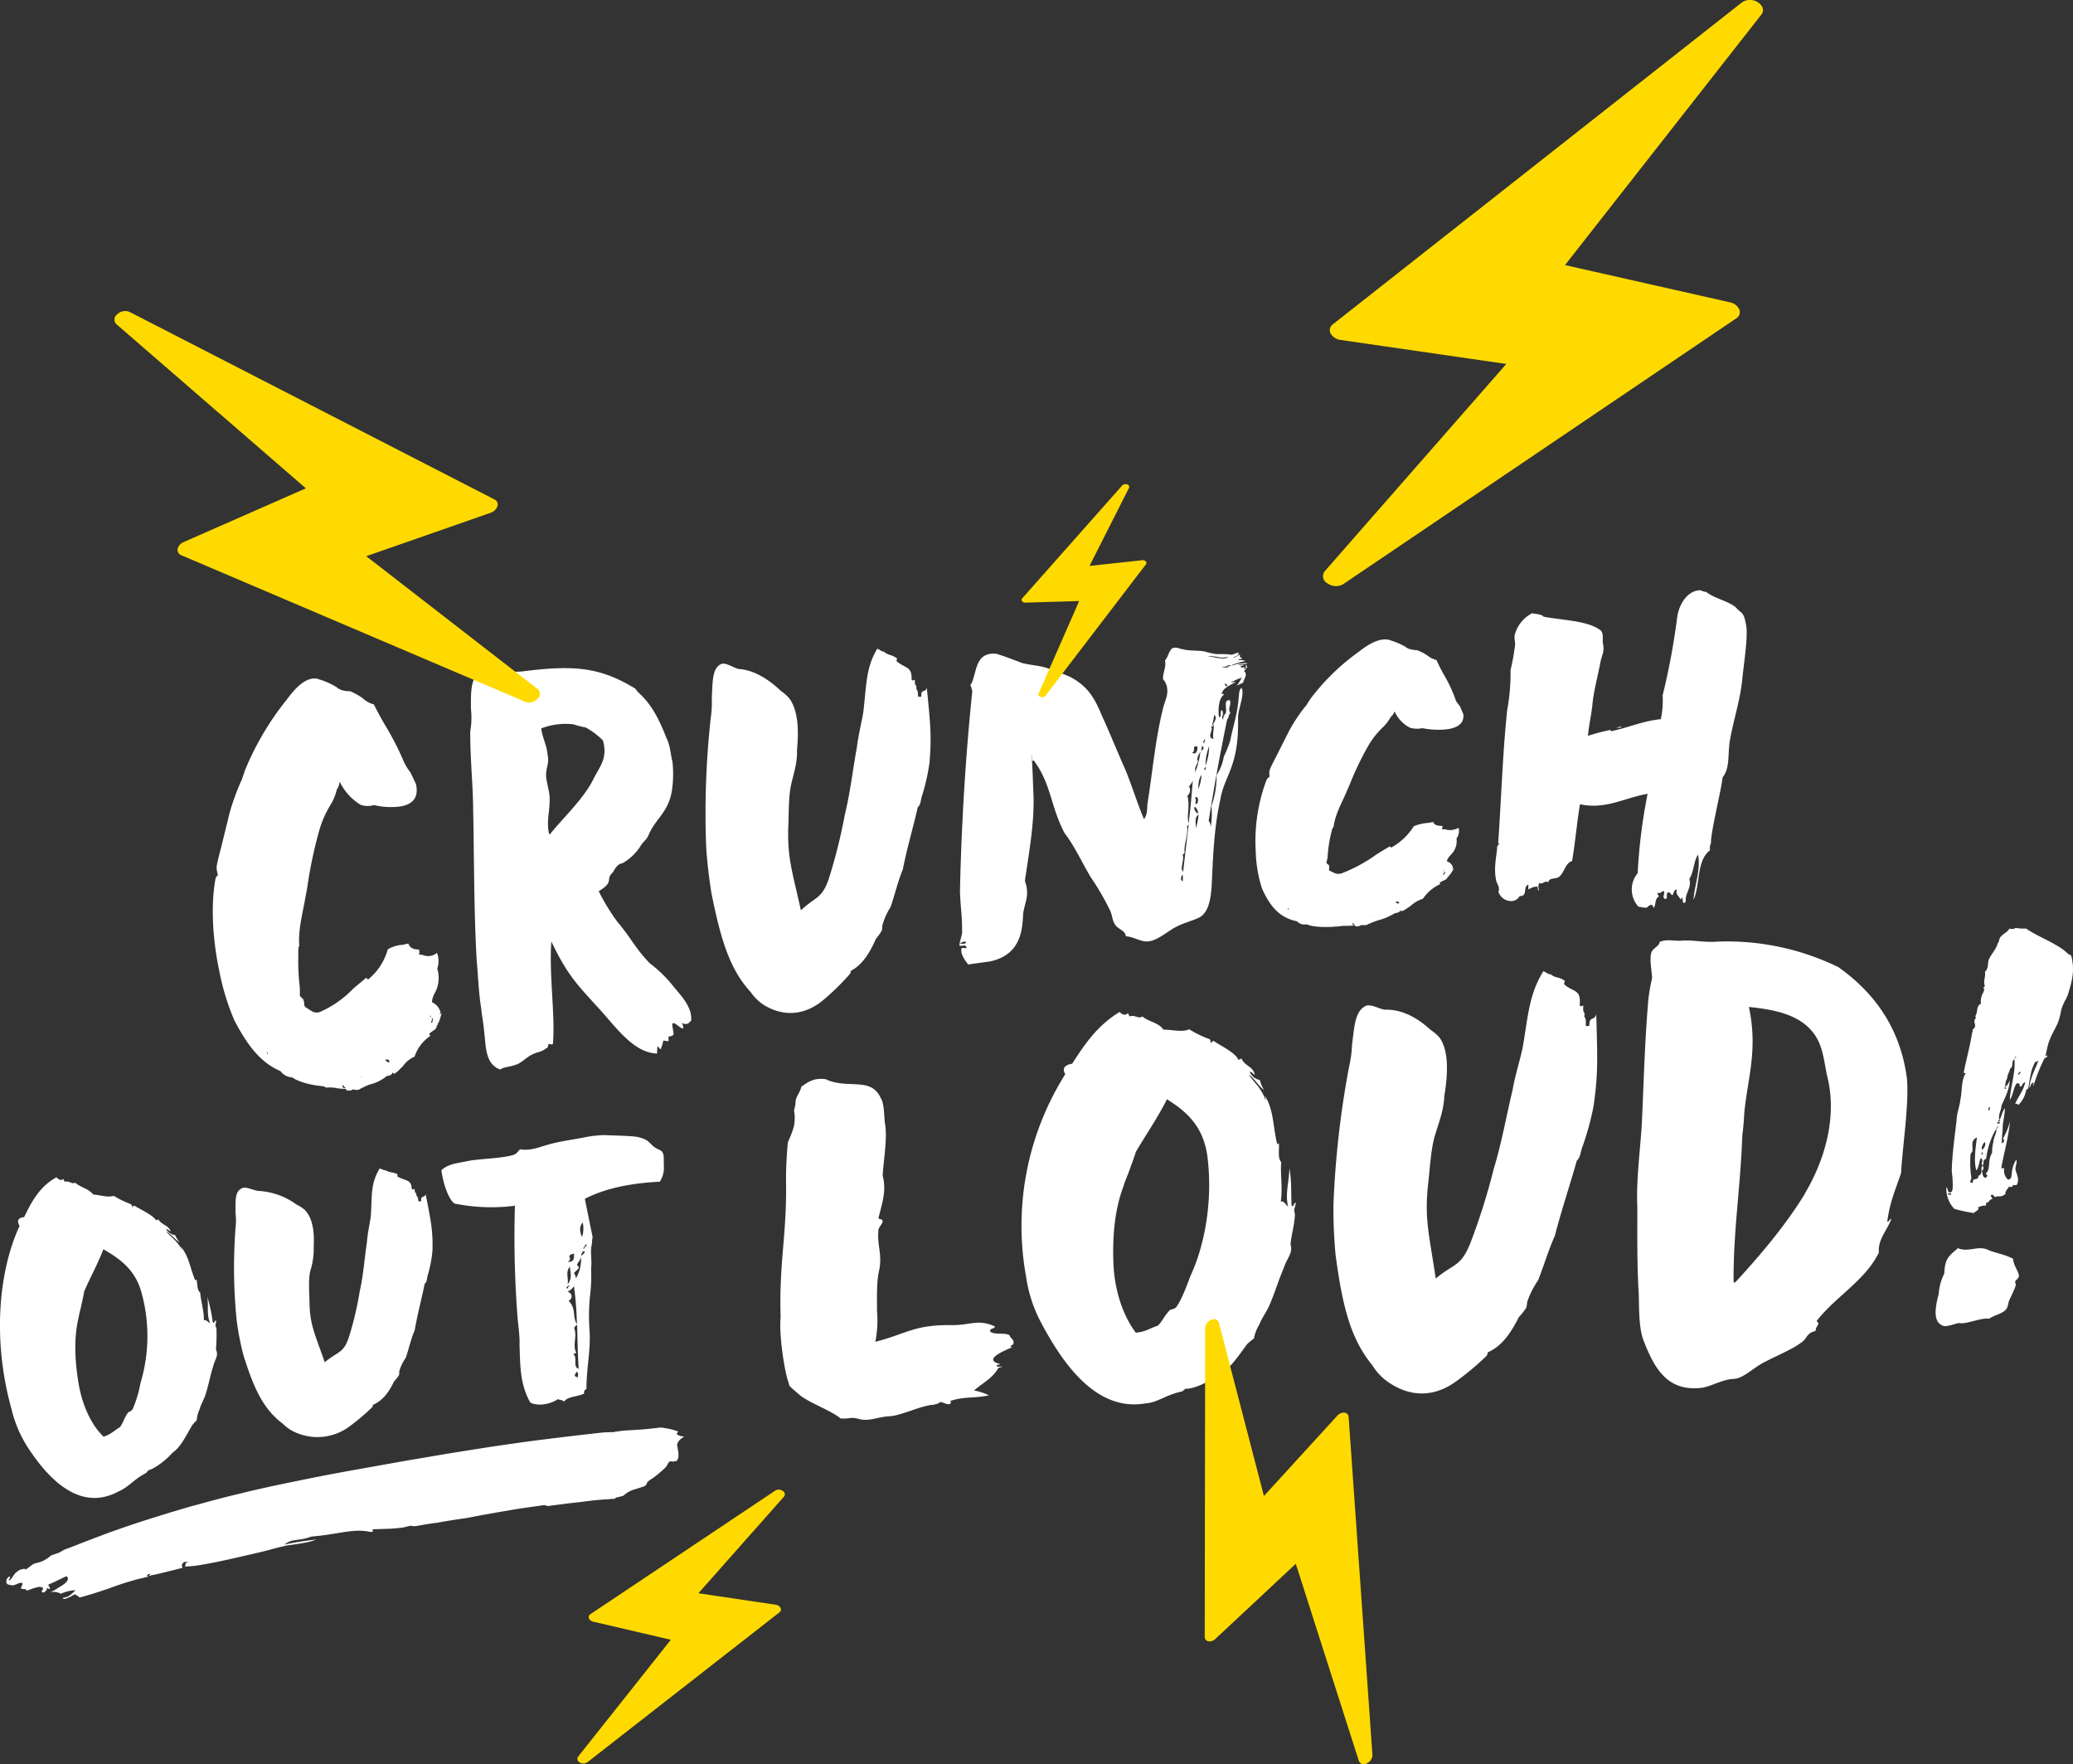
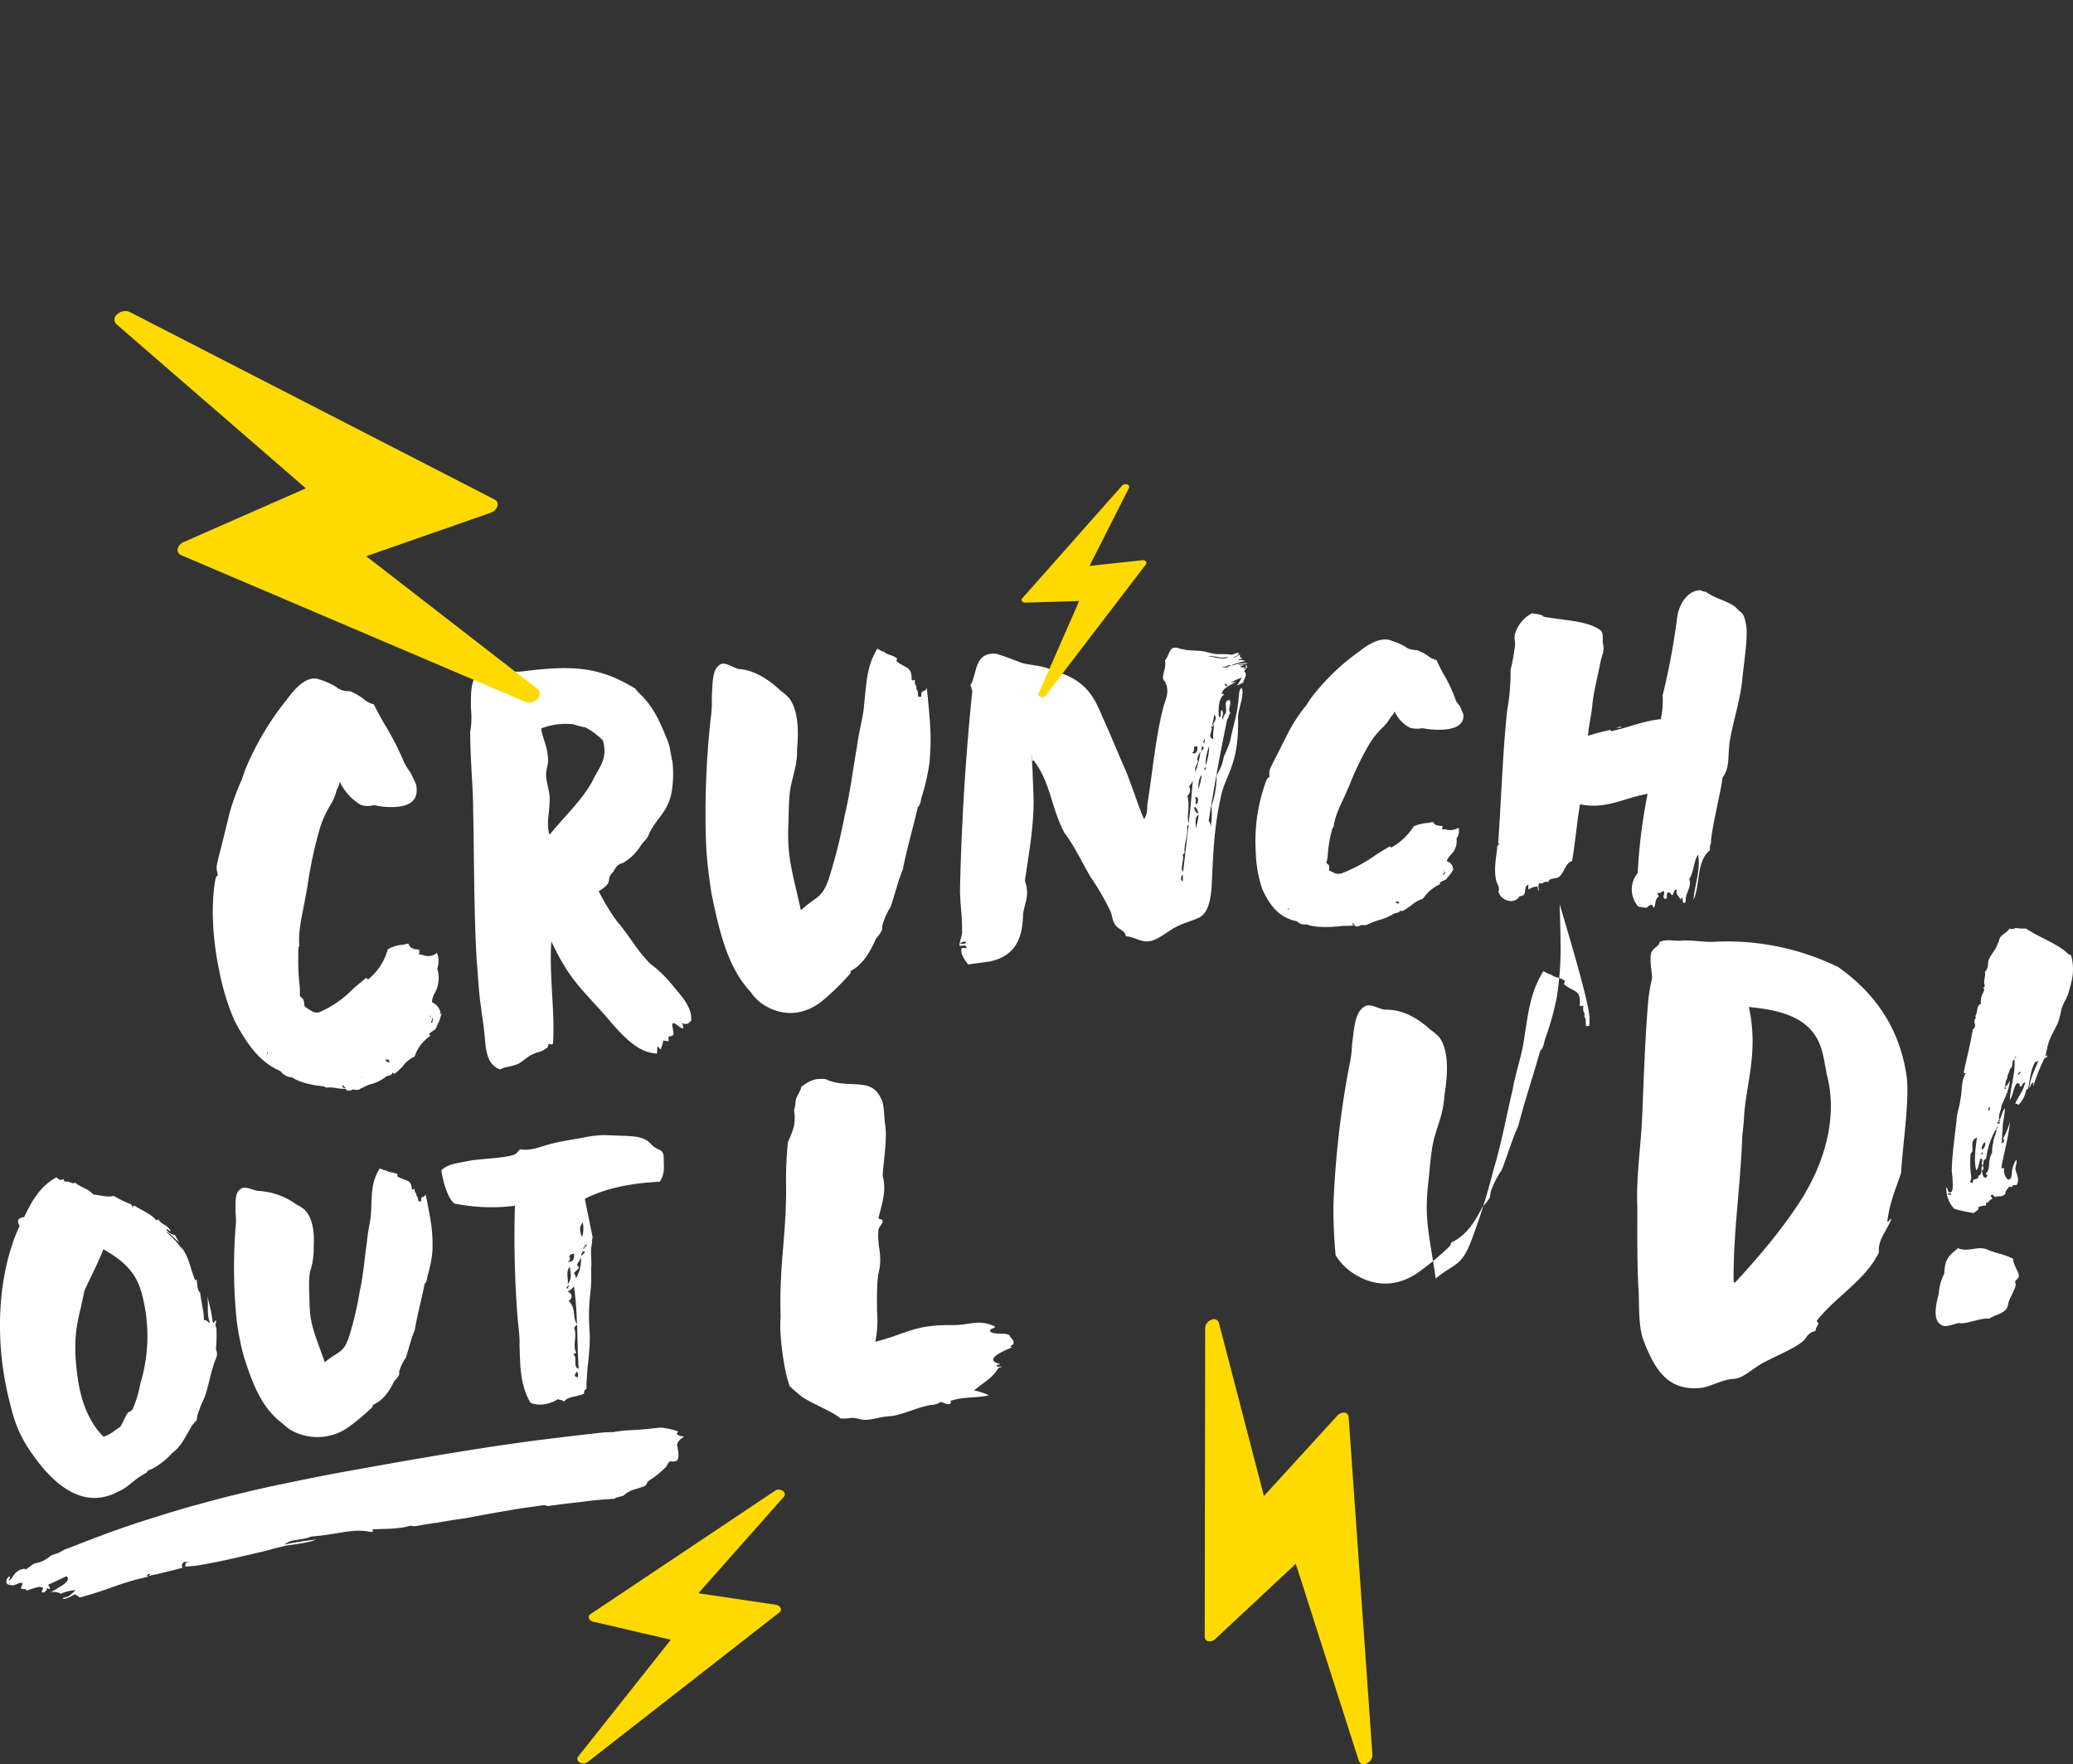
<svg xmlns="http://www.w3.org/2000/svg" viewBox="0 0 460.07 391.43">
  <rect x="0" y="0" width="460.07" height="391.43" fill="#333333" stroke="none" />
  <defs>
    <style>.cls-1{fill:#fff;}.cls-2{fill:#ffda00;}</style>
  </defs>
  <g id="Layer_2" data-name="Layer 2">
    <g id="Layer_1-2" data-name="Layer 1">
      <path class="cls-1" d="M52,226.39c2.62,5,5.52,9.29,10.26,11.29a3.38,3.38,0,0,0,2.57,1.39c1.81,1.24,5,1.84,7.28,2-.33.14.15.13.29.27a8.28,8.28,0,0,1,2.46.14,9.77,9.77,0,0,0,1.85.12c.1.14.21.27.31.4h.49a1.2,1.2,0,0,0,.8-.28,3.23,3.23,0,0,0,1.24.11A20.65,20.65,0,0,1,82,240.66a9.35,9.35,0,0,0,3.73-1.8s.1-.14.59-.16c.21-.15.49,0,.85-.74.14.13.17.27.44.4,0-.14,0-.28-.07-.41.2.4.48,0,1.86-1.35A6.18,6.18,0,0,1,92,234.48a9,9,0,0,1,3.45-4.58c0-.28-.19-.4-.21-.54l1.56-1.12H96.7c0-.14.11-.15.21-.29-.07-.42.18-.44.38-.73l-.25,0c.36-.17.58-1,1-2.47-.22.16-.21.3-.45.32.06-.14.13-.29.18-.44a3.32,3.32,0,0,0-1.85-2.21H96l-.15-.12a5.15,5.15,0,0,1,.68-2,7,7,0,0,0,.51-5.38,5,5,0,0,0-.06-3.49,3,3,0,0,1-3.21.45l-.76-.07A2.59,2.59,0,0,0,93,210.7c-1,0-2-.22-2.36-1.31-.24,0-1.1.24-1.34.26a7.51,7.51,0,0,0-3.23,1,13.25,13.25,0,0,1-4.38,6.7l-.43-.38-2.83,2.38a23.21,23.21,0,0,1-7.49,5.23,2.13,2.13,0,0,1-1.78-.22l-1.4-.9c-.17-.27-.32-.4-.25-.67s-.13-.7-.2-1.06a5.18,5.18,0,0,1-.77-.78.69.69,0,0,0,0-.13,13.25,13.25,0,0,0-.06-2.27,46,46,0,0,1-.28-6.15c0-.58,0-1.16,0-1.74.1-.14.08-.27,0-.54,0,.13.12,0,.22-.15-.25-3.34.55-6.49,1.12-9.52.22-1.14.42-2.29.64-3.44a97.62,97.62,0,0,1,2.66-12.69,23,23,0,0,1,2.46-5.64,11.25,11.25,0,0,0,1.45-3.49,3.15,3.15,0,0,0,.6-1.73l.17.25A12.22,12.22,0,0,0,80,178.57a4.76,4.76,0,0,0,3,.07,16.11,16.11,0,0,0,5.47.36c2.67-.31,4.64-1.65,3.83-5.06l-1.2-2.53a13.24,13.24,0,0,1-1.4-2.22,61.81,61.81,0,0,0-4.26-8.32c-.91-1.56-1.68-3-2.48-4.57a5.62,5.62,0,0,1-2.46-1.36,14.59,14.59,0,0,0-2.78-1.56,6.07,6.07,0,0,1-2-.28l-.87-.43.13,0a15.5,15.5,0,0,0-4.45-2l.13,0c-2.94-.79-5.61,2.69-7,4.55A63.37,63.37,0,0,0,54.34,171c-.25.74-.5,1.49-.74,2.23l0-.12a55,55,0,0,0-2.6,7.1c-.56,2.31-1.13,4.6-1.69,6.87-.41,1.74-.94,3.48-1.23,5.18a4.38,4.38,0,0,0,.14,1.28,2.54,2.54,0,0,1,.08,1c-.1-.51-.25,0-.35.15s-.16.41-.14.53a.5.5,0,0,1,0-.12c-1,5.49-.7,12.94.84,20.27A53.41,53.41,0,0,0,52,226.39Zm43.82.13a.56.56,0,0,0,0-.43c.1-.15.22-.15.25,0s-.09.47-.13.71-.22.16-.25,0S95.77,226.61,95.8,226.52Zm-.16-1c0,.09,0,.19-.07.29l-.09-.55Zm-9.55,9.58c.27.12.48.66.12.68l-.56-.38c-.15-.14-.14-.14-.17-.27Zm-5.87,3.67-.17.41s0-.09,0-.14Zm-4.16,2c.2.22.4.45.61.67H76.3C75.85,241.05,76,240.91,76.06,240.78Zm-16.73-6.84-.12-.65C59.58,234,59.45,233.94,59.33,233.94Z" />
      <path class="cls-1" d="M144.17,213.72c-3.43-3.62-4-5.46-7.16-9.18a45.88,45.88,0,0,1-4.14-6.8c3.61-2.11,1.37-2.53,3.11-4.12.47-.75,1-1.92,2.13-2.05a11.35,11.35,0,0,0,4.18-4.06c.68-1,1.24-1.09,1.84-2.66,1.81-3.74,4.56-4.85,5.12-10.44a25.07,25.07,0,0,0,0-5.27c-.54-2.38-.46-3.6-1.42-5.55-3.2-8.41-6-9.32-6.8-10.76-7.82-4.79-13.57-5.3-24.92-3.87-2.31.33-9.39-.38-10.76,1.45-1,1.79-.8,4.73-.84,6.83a17.57,17.57,0,0,1-.15,5.08c0,6.61.62,11.59.66,17.77.21,11.09.17,22.61.78,33.09.33,3.61.44,7.26,1,10.57.16,1.82.51,3.32.59,4.58.5,3.88.19,7.71,3.63,9,.9-.66,2.05-.52,3.21-1,1.51-.32,2.62-1.87,4.22-2.49.73-.39,1.74-.37,2.73-1.21.44-.06.47-.62.54-.92.42-.2.73.32,1-.14.53-6.39-.91-15.58-.35-22.66,3.62,7.66,6,9.86,10.9,15.26,3.33,3.67,7.38,9.4,12.35,9.59.38.35.1-1,.35-1.57.11,0,.42.61.77.68-.24-.09.33-.88.43-1.86.08-.28,1.15.21,1.23-.08a2.9,2.9,0,0,1,0-.95,1.47,1.47,0,0,0,1-.31c.31-.19-.42-2.39-.11-2.58.52-.36,2,1.42,2.28,1.09s-.23-.91-.15-1.2a1.2,1.2,0,0,0,1.47,0c.16-.17.33-.34.5-.5.28-3.17-2.42-5.69-4.45-8.23A28.47,28.47,0,0,0,144.17,213.72Zm-22.08-28.64-.22,0c-.65-2.86.14-4.63.12-8,0-1.12-.53-2.87-.77-4.52-.19-2.08.73-3,.33-4.92-.23-2.49-1.1-3.65-1.44-6a15,15,0,0,1,7.12-.92,22.6,22.6,0,0,0,2.8.72,18.12,18.12,0,0,1,3.78,2.84c1.16,4.16-.82,5.86-2.26,8.9C129.34,177.46,124.63,181.86,122.09,185.08Z" />
      <path class="cls-1" d="M182.94,221.72a57.63,57.63,0,0,0,5.62-5.52c.4-.45.06-.51.37-.82,2.78-1.53,4.28-4.41,5.49-7.09a11.17,11.17,0,0,0,1.29-1.83c.15-.64,0-.86.2-1.39a15.07,15.07,0,0,1,1.76-3.84c.87-2.58,1.68-5.88,2.7-8.32.9-4.61,2.28-9.25,3.32-13.8.75-.66.55-1.49,1-2.72a45.61,45.61,0,0,0,1.6-7.18c.47-5.76.24-8.22-.61-16.66-.23,1.32-1.39.15-1.2,2.06h-.71c-.09-.94,0-1.18-.41-1.77.12-1.21-.39-.24-.32-2-.22.13-.69.26-.72-.1.07-2.88-1.3-2.38-3.23-3.93-.36-.24.28-.73-.2-.84-1-.72-1.83-.59-2.48-1.2-.12,0-.12,0-.13-.12-1-.11-1.53-1.08-1.71-.47-2.5,4.19-2.27,8.38-3,14-.42,2.48-1.09,5-1.39,7.62-.89,4.78-1.47,10.06-2.67,14.93A122.26,122.26,0,0,1,183.94,195c-1.56,4.53-2.79,3.8-6.19,7-1.91-8.61-3-11.47-2.81-18.34.15-2.72,0-7,.71-9.85.54-2.37,1.33-4.61,1.23-7.41.37-3.86.41-8.7-1.8-11.55a11.47,11.47,0,0,0-1.83-1.59c-2.49-2.34-5.7-4.56-9.26-4.81-1.21-.22-3.16-1.72-4.13-1-1.88,1-1.7,4.31-1.89,7.5a24.23,24.23,0,0,1-.25,4.53,193.71,193.71,0,0,0-1,28.35c.23,3.72.68,7.27,1.19,10.43,2.11,10.55,4.17,17,8.74,21.93a10.37,10.37,0,0,0,2.82,2.78C174.15,225.84,178.91,225.2,182.94,221.72Z" />
      <path class="cls-1" d="M214.53,210.33c-.45.2-.59-.13-1.13.09-.32,1.35.82,2.68,1.47,3.61.78-.15,4.36-.6,5-.72,6-1.37,7-5.84,7.17-10.05.07-1.94,1.06-3.66.89-5.67-.21-2.33-.68-1.26-.29-3.34.79-5.41,1.88-11.58,1.74-17.39-.14-3.13-.2-6.48-.43-9.17.14-1-.07,1.91.44,1,3.93,5.23,3.76,10.33,6.89,16.19,2.32,3.06,3.71,6.27,5.8,9.79a54,54,0,0,1,4.18,7.16c.65,1.17.51,2.37,1.27,3.42s2.24,1.23,2.32,2.49c2.06.19,3.59,1.5,5.38,1.09,1.56-.26,3.61-1.84,5.13-2.8,2.18-1.26,4.31-1.69,5.74-2.41,2.21-1.13,2.59-4.3,2.8-6.84.32-6.77.54-13.15,1.94-19.39.86-5.29,4.14-7.2,3.93-17.83-.11-2.2,1.5-5.13.82-6.9-.69.22-.6,1.91-.7,2.31-.2,3.29-1.31,6.43-1.85,9.36a27.82,27.82,0,0,1-1.44,3.58A10.56,10.56,0,0,1,270,172a19.36,19.36,0,0,1-1.13,6.83,20.27,20.27,0,0,1-.27,5.37,2.36,2.36,0,0,0-.35-2.08c1.28-8,2.52-14.81,4.1-22.49.45-.32.29-1.32.76-1.33-.78-1.17.26-1.81-.16-2.9-1.9-.34.06,3.1-1.47,3.26.12.1.12.1.36.09-.33.41-.46.21-.3.92-.49-.29-.27-.7-.18-1s.08-.71-.17-1.1c-.58.32.08,1.3-.62,1.63-.34-1.9,0-4.33,1-5,.1-.51-.59-.09-.48-.19.39-1.42,1.79-1.85,3.15-2.69-.35,0-.93.13-1.05,0,.81-.22,1.84-.94,2.55-.85-.58.21-.75,1.51-1.57,1.73a9,9,0,0,0,1.74-.74c.17-.9,1.09-1.82.22-2.49,0-.3,1.25-1.12.29-1.4.24.2-.06,1.3-.32.8.11-.1.12-.1.11-.3-.36,0-.94.21-.85-.29.23-.09.7,0,.58-.2s-.82.11-1.07-.09c.81-.31,1.54.08,2-.32a8.09,8.09,0,0,0-3.42.52s0,0,0-.08-.23.11-.34.11-.48.11-.71.11a.74.74,0,0,0,.48.09l.47-.2a1,1,0,0,1-.47.2,2.12,2.12,0,0,1-1.77,0,2.84,2.84,0,0,0,1.29-.11c-.24,0-.14-.2.7-.21,0,0,0,.07,0,.1a14.76,14.76,0,0,1,3.26-1c-.37-.3-1.19-.19-1.56-.28.11-.31.95-.12.93-.32-.61-.28-.61-.38-.51-.79-.25-.19-1.15.81-1.52.52.47-.1,1.4-.51,1.14-1-.84.1-1.28.61-1.76.41a22.39,22.39,0,0,0-3-.08,18.93,18.93,0,0,1-2.76-.6c-1.56-.29-3.57-.09-4.78-.5-.72,0-1.34-.62-2.39-.2-.89.82-.83,1.86-1.6,2.68.33,1.45-.52,2.81-.43,4.16a4.42,4.42,0,0,1,.8,1.44c.48,1.85-.27,3.1-.74,4.78-1.77,7-2.35,14.13-3.49,21.23-.15,1.16.05,2.5-.79,3.62-1.09-2.4-2.85-7.84-4-10.63-2-4.53-3.65-8.62-5.34-12.32-1.72-4.14-3.19-6.49-6.89-8.53-1.73-.85-3.65-1.39-5.13-2-1.93-.66-3.83-.66-5.88-1.22-.74-.33-5-1.91-5.61-2-5-.47-4.16,4.85-5.72,7,.4.46.2.81.47,1.16-1.49,14.29-2.44,29.72-2.75,44.59.12,3.64.47,5,.47,8.64.1,1.15-.58,2.22-.58,3.39C213.7,210,214.33,209.43,214.53,210.33Zm57.88-58.1c-.7.12-.38-.39-.61-.39C271.77,151.44,272.4,151.93,272.41,152.23Zm-7.24,24.71.57-.05a1.53,1.53,0,0,1-.14,1.54C264.91,178.28,265.79,177.69,265.17,176.94Zm.12,2.12c.5.67.64,1,.55,1.48C265.5,180.46,264.61,179.12,265.29,179.06Zm0,5.19c.41-1.06-.5-2.6.72-3.52A14,14,0,0,1,265.25,184.25Zm.63-9c.07-.93,0-2.34.74-3.31A9.75,9.75,0,0,1,265.88,175.26ZM269.31,164c-1.65-.43.11-2.12-.5-2.59.21-.52.23-.12.45-.33,0-.2-.14-.19-.24-.19a22.37,22.37,0,0,0,.46-2.24c.73.48.08,1.51-.24,2C269.63,161.47,269,162.81,269.31,164Zm1.92-18.08c.36,0,.82-.1,1.42-.11-1.26.82-4.06-.37-4.63-.06C268.59,145.34,270.64,145.93,271.23,145.92Zm-2.88,19.65a11.76,11.76,0,0,1-.81,4.29A12,12,0,0,1,268.35,165.57Zm-.67,4.69c0,.1-.22.11-.08.51C267,170.91,267.33,170.18,267.68,170.26ZM267.2,164c.5.38,0,.6.05.81C266.68,165,267.34,164.4,267.2,164Zm-.49,1.54c.59.07.53.89-.17,1A1.72,1.72,0,0,0,266.71,165.55Zm-1.51,6a3.39,3.39,0,0,0,.05-1.12c.3-.94.86-1.28.47-1.87,0-.71.41-1.14.71-1.86A19.21,19.21,0,0,1,265.2,171.54Zm.46-5.93c.27.49-.11,2.14-1.08,1.38C265.5,166.64,264.37,165.47,265.66,165.61Zm-1.79,8.88a3.67,3.67,0,0,0,.85-1.29c-.26,3.38-.54,6.47-.93,9.56-.48-2.1.36-3.7-.26-6.2A1.56,1.56,0,0,0,263.87,174.49Zm-1.39,15.15c.14-.12.28-.24.43-.35-.22-1.82.71-3.65.58-5.68-.13-.2.08-.42.31-.64q-.62,5.21-1.21,10.44C261.76,192.79,262.9,190.93,262.48,189.64Zm0,4.4a8.07,8.07,0,0,1,0,1.54C261.79,195.15,262.19,194.38,262.51,194Zm-48.1,15.14c-.29.4-.78.14-1.33.24C213.38,209,214.37,208.72,214.41,209.18Z" />
      <path class="cls-1" d="M296.77,205.62a10.05,10.05,0,0,1,2.24-.18,13.14,13.14,0,0,0,1.69-.11c.07.09.15.17.23.26l.44-.06a1.64,1.64,0,0,0,.78-.28,3.61,3.61,0,0,0,1.12,0,24.94,24.94,0,0,1,2.46-1,13.7,13.7,0,0,0,3.69-1.53,1.29,1.29,0,0,1,.56-.15,1.52,1.52,0,0,0,.89-.56c.11.08.11.19.34.25v-.28c.12.26.45,0,1.9-1a7.57,7.57,0,0,1,2.69-1.56,9.37,9.37,0,0,1,3.82-3.23c0-.18-.12-.26-.12-.36l1.59-.79H321c0-.09.12-.11.23-.21,0-.27.23-.29.45-.49h-.22c.33-.12.67-.7,1.24-1.68-.23.11-.23.2-.46.23l.23-.3a1.88,1.88,0,0,0-1.37-1.46h.11l-.11-.09a3.71,3.71,0,0,1,.9-1.37,4.24,4.24,0,0,0,1.25-3.63,2.75,2.75,0,0,0,.45-2.36,3.71,3.71,0,0,1-3,.34l-.69,0a1.43,1.43,0,0,0,.11-.75c-.92,0-1.84-.13-2-.86-.22,0-1,.18-1.26.2a9.84,9.84,0,0,0-3.09.73,13.65,13.65,0,0,1-5,4.73c-.12-.08-.24-.16-.35-.25-1,.59-2,1.18-2.93,1.78a34.87,34.87,0,0,1-7.64,4.16,2.31,2.31,0,0,1-1.6,0l-1.15-.54c-.13-.18-.23-.26-.13-.47s0-.5,0-.75a2.75,2.75,0,0,1-.59-.52v-.09a8.05,8.05,0,0,0,.29-1.65,29.64,29.64,0,0,1,.66-4.45c.1-.42.21-.84.31-1.26.11-.11.11-.21.1-.4,0,.1.11,0,.23-.11.27-2.4,1.46-4.7,2.45-6.86l1.08-2.46a66.54,66.54,0,0,1,4.29-8.92,18.57,18.57,0,0,1,3.07-3.86,9.34,9.34,0,0,0,1.82-2.37,2.36,2.36,0,0,0,.8-1.18l.12.18a7.36,7.36,0,0,0,3.36,3.44,5.56,5.56,0,0,0,2.69.09,18.55,18.55,0,0,0,4.92.3c2.46-.19,4.44-1.09,4.2-3.38l-.72-1.71c-.36-.54-1-1.23-1-1.51a31.39,31.39,0,0,0-2.66-5.67c-.61-1.07-1.09-2.07-1.59-3.16a4.71,4.71,0,0,1-2-1,13.21,13.21,0,0,0-2.29-1.18,6.57,6.57,0,0,1-1.78-.28l-.73-.34h.12a15.13,15.13,0,0,0-3.74-1.61h.12c-2.53-.75-5.45,1.43-7,2.63a49.26,49.26,0,0,0-10.77,10.54l-1,1.59s0-.07,0-.1a40,40,0,0,0-3.44,5.11c-.86,1.69-1.72,3.4-2.58,5.11-.64,1.3-1.4,2.62-1.92,3.93a2.78,2.78,0,0,0-.07,1,2,2,0,0,1-.08.8c0-.4-.23,0-.35.11s-.21.32-.21.41v-.09a38.54,38.54,0,0,0-2.39,15.82,29.38,29.38,0,0,0,1.4,8.28c1.64,3.61,3.67,6.45,7.76,7.25a2.3,2.3,0,0,0,2.15.67c1.49.67,4.3.68,6.43.51C296.21,205.6,296.66,205.54,296.77,205.62Zm23.74-12.1c.11-.1.23-.12.23,0s-.15.33-.23.49-.23.11-.22,0l.11-.19A.36.36,0,0,0,320.51,193.52Zm-.11-.36-.12.19V193Zm-10.12,6.9c.23.07.34.42,0,.46l-.46-.23c-.11-.08-.11-.08-.12-.17Zm-5.92,3a3.46,3.46,0,0,0-.22.31v-.1Zm-4.12,1.79.45.42-.33,0C300,205,300.12,204.92,300.24,204.82Zm-14.41-3c0-.16,0-.32,0-.48C286.05,201.82,286,201.84,285.83,201.86Z" />
      <path class="cls-1" d="M363.61,201.17a9.5,9.5,0,0,0,1.8.26c.35-.2.58-.6,1-.61.57-.21.32.6.66.59.49-.91.18-2,1.11-2.51,0-.1-.33-.29-.31-.78.91.27,1-.72,1.49-.24.08.6-.5,1.21.16,1.6.8,0,.05-1.21.74-1.51.44.09.55.48.88.68.34-.31.28-1.31,1.06-1.23-.48,1,.51,1.5.82,2.22.74-1.63.05,1.82,1.12.38-.27-1.72,1.38-3,.78-5,1-1.45,1-4.19,1.94-5.35.64,3.44-.88,7.06-1,10,1.5-3.29.6-8.77,3.67-11a2.4,2.4,0,0,1,.18-1.55c0-2.76,2.23-11.42,2.6-14.64,1.72-2.13,1.06-5.14,1.65-8.38.77-4.28,2.12-8.37,2.67-12.87.27-3.4,1.39-9.84.9-12.47-.57-3.21-.95-2.41-2.3-4-1.83-1.47-4.65-1.91-6.62-3.45-.48.11-1.06-.45-1.65-.31-2.88.34-4.4,3.63-4.71,5.81A154.92,154.92,0,0,1,369,154.29a19.69,19.69,0,0,1-.41,5.29c-4.21.45-7.07,1.85-11,2.67-.34-.05.13-.39-.46-.23a46.11,46.11,0,0,0-4.7,1.26c.17-2.37.8-4.8,1-7.16.28-2.67,1-5.4,1.57-8.2a18.94,18.94,0,0,1,.76-3,4.83,4.83,0,0,0-.06-2.35c0-1,.16-2.27-.54-2.74-2.82-2.13-8.31-2.16-12.62-3-.36-.52-1.54-.57-2.51-.75a7.53,7.53,0,0,0-3.84,4.74c-.23,1,.23,1.73,0,2.69a45.21,45.21,0,0,1-.95,5.18,46,46,0,0,1-.74,8.88c-1,9.18-1.35,20.53-2,29.4a1,1,0,0,0,.34.44c-.57-.14-.22.2-.57.41,0,1.58-.82,4.52-.27,7.27,0,.64.66,1.34.66,2.18.11.17-.1.38-.11.56.55,2.1,3.57,3,4.73,1,1.91.07.59-2.09,1.95-2.55a3.51,3.51,0,0,0,0,1.12,3.37,3.37,0,0,1,1.93-.68c.22.26,0,.84.44.9a2.07,2.07,0,0,1,0-1.68c.9.41,1.26-.74,2-.13.25-1.14,1.38-.65,2.3-1.17,1.26-.83,1.42-3.1,3-3.58.66-3.73,1.12-9,1.76-12.6,5.71,1.25,9.93-1.47,15-2.31a120.18,120.18,0,0,0-2.2,17.6A5.66,5.66,0,0,0,363.61,201.17Z" />
      <path class="cls-1" d="M358.74,161.55c.7-.08,1.06-.12,1.18-.33A2.5,2.5,0,0,0,358.74,161.55Z" />
      <path class="cls-1" d="M224,296.25c-1.08-.59-3,0-4.18-.71-.35-.87.84-.55,1-1.2-3.78-1.73-5.44-.24-9.7-.3-8.27-.11-10.1,2-16.85,3.7a24.63,24.63,0,0,0,.37-6.84c0-3.17-.12-6.69.51-9.17.65-3.47-.49-5.34-.21-8.66,0-.73.88-1.42.94-2,0-.86-1-.28-.89-.9.8-3.25,1.79-6,.91-9.26.14-3.2,1.06-8.1.55-11.36-.24-.95-.13-4.66-.93-5.78-2.17-5-7.31-1.95-12.28-4.3-2.6-.37-3.94.65-5.41,1.69-.24,1.34-1.33,2.2-1.28,3.62a7.27,7.27,0,0,1-.33,1.59,9.4,9.4,0,0,1-.05,3.69,25.8,25.8,0,0,1-1.3,3.36,80.14,80.14,0,0,0-.4,10.12c0,11.49-1.58,17-1.22,28.77-.35,3.31.55,10.2,1.53,13.81.75,1.87-.42.71,2.6,3.35,2.15,1.83,6.92,3.4,9.18,5.29,2.42.09,2.12-.4,3.95.07,2.35.69,4.14-.42,6.92-.57,2.27-.15,5.16-1.53,7.76-2.19s.9,0,3.12-.67c.55-.88,1.85.72,2.67,0,.24,0-.31-.62.19-.62,3-.93,5.44-.48,8.3-1.17a13.09,13.09,0,0,0-3.29-1.07c1.87-1.67,4.08-2.63,5.39-5l.87-.28c-.39-.12-1.14.16-1.16-.09-.21-.76.63,0,.58-.53-4-1,1.51-3.11,2.74-3.68-1.07-.35.74-.42.28-1.17C225.15,297.48,224.34,297,224,296.25Z" />
-       <path class="cls-1" d="M286.65,267.52c-.15-2.52.05-5.65-.5-8.27,0,2.82-1,5.6-.27,8.49-.55-.37-.87-1.33-1.64-1.11.48-2.87-.15-6.6.12-8.73-.83-.89-.43-2.63-.52-4,0-.56-.49.33-.38,0-1-4.09-.72-7.36-2.65-10.62-.11.29.3.66,0,.7-.82-2.43-2.35-3.62-3.68-5.53,1.39.92,2,2.38,3.42,3.46a7.85,7.85,0,0,1-.95-2.26,3,3,0,0,1-2.24-1.79c.54-.07.69.46,1.11.68-.25-1.92-2.26-1.92-3-3.76,0,.27-.38.33-.65.37-.63-1.59-4.08-3.18-5.2-4-.57-.34-.54-.06-.91.4a2.21,2.21,0,0,0-.2-.94,23.43,23.43,0,0,1-4.56-2.2c-1.81.68-3.35.1-5.76.06-1.06-1.6-3.21-1.68-4.65-2.93-.89.68-1.52-.43-2.82,0a1.38,1.38,0,0,1-.33-.75c-.75.66-1.31.35-1.9-.23-5,3-7.83,7.26-10.54,11.48-1.58.23-2.32,1-1.53,2.32a63.1,63.1,0,0,0-8.71,44.85,31,31,0,0,0,3.42,10.42c4.68,8.8,12.1,19.64,23,17.79,2.93-.21,4.46-1.89,8.37-2.71.1-.28.36-.28.6-.57,1.55.21,5.52-1.58,7.1-3.05,2.75-1.09,4.6-4.23,6.62-6.87a11.93,11.93,0,0,1,1.47-1.2,9.13,9.13,0,0,1,1.22-3.15c.56-1.44,1.4-2.48,2.08-3.93,1.26-2.75,2.1-5.77,3.37-8.69.42-1.44,1.64-2.95,1.58-4.08.1-.44-.19-.83-.09-1.41.26-2.27.91-4.31.93-6.29a8.78,8.78,0,0,0-.19-1c.23-.59.33-1.3.43-1.6C287,266.92,287.2,268,286.65,267.52Zm-22.45,15.6c-.88,2.4-2,5.34-3.14,6.91-.35.44-1,.48-1.38.64-1.33,1.31-1.85,2.83-2.83,3.56-1.4.35-2.61,1.36-4.79,1.48-3.18-4.28-4.65-9.91-4.93-14.83-.32-7.18.4-12.85,2.23-17.73a27.76,27.76,0,0,1,1-2.65c.64-1.81,1.31-3.49,1.72-4.89,2.21-3.76,4.95-7.76,6.91-11.69,4.47,2.81,8.14,6.08,9,12.88C269.15,266.32,267.46,276.17,264.2,283.12Z" />
-       <path class="cls-1" d="M352.74,227.62l-.8.07c0-1.16.09-1.46-.33-2.15.23-1.48-.41-.25-.21-2.45-.25.16-.78.36-.8-.08.3-3.52-1.28-2.79-3.35-4.49-.41-.25.38-.9-.16-1-1.1-.76-2-.53-2.72-1.19-.13,0-.14,0-.14-.13-1.08,0-1.65-1.15-1.89-.39-3.15,5.27-3.24,10.24-4.46,16.92-.68,3-1.64,6-2.18,9.11-1.36,5.67-2.46,11.9-4.21,17.61A140.68,140.68,0,0,1,326.26,276c-2.13,5.14-3.47,4.26-7.62,7.7-1.46-9.86-2.53-13.07-1.7-20.83.38-3.08.56-7.87,1.6-11.17.81-2.7,1.87-5.27,2-8.48.74-4.42,1.16-10-1.11-13.05a10.81,10.81,0,0,0-1.94-1.65c-2.64-2.43-6.09-4.58-10.09-4.47-1.34-.12-3.43-1.56-4.58-.68-2.2,1.3-2.27,4.89-2.75,8.38a26.8,26.8,0,0,1-.66,4.94,207.32,207.32,0,0,0-3.47,30.63,106.18,106.18,0,0,0,.48,11.21c1.53,11.4,3.33,18.55,8.12,24.38a12.62,12.62,0,0,0,3,3.37c5.06,3.81,10.55,3.85,15.43.38a60.6,60.6,0,0,0,6.84-5.7c.51-.49.11-.6.49-.93,3.3-1.48,5.24-4.73,6.81-7.8a12.46,12.46,0,0,0,1.62-2.06c.22-.76.1-1,.33-1.64a19.9,19.9,0,0,1,2.31-4.46c1.2-3,2.37-6.95,3.71-9.85,1.4-5.53,3.32-11.12,4.86-16.66.89-.82.74-1.81,1.34-3.33a61,61,0,0,0,2.39-8.81c1-7.06.89-10.11.59-20.4C353.91,226.64,352.67,225.3,352.74,227.62Z" />
+       <path class="cls-1" d="M352.74,227.62l-.8.07c0-1.16.09-1.46-.33-2.15.23-1.48-.41-.25-.21-2.45-.25.16-.78.36-.8-.08.3-3.52-1.28-2.79-3.35-4.49-.41-.25.38-.9-.16-1-1.1-.76-2-.53-2.72-1.19-.13,0-.14,0-.14-.13-1.08,0-1.65-1.15-1.89-.39-3.15,5.27-3.24,10.24-4.46,16.92-.68,3-1.64,6-2.18,9.11-1.36,5.67-2.46,11.9-4.21,17.61A140.68,140.68,0,0,1,326.26,276c-2.13,5.14-3.47,4.26-7.62,7.7-1.46-9.86-2.53-13.07-1.7-20.83.38-3.08.56-7.87,1.6-11.17.81-2.7,1.87-5.27,2-8.48.74-4.42,1.16-10-1.11-13.05a10.81,10.81,0,0,0-1.94-1.65c-2.64-2.43-6.09-4.58-10.09-4.47-1.34-.12-3.43-1.56-4.58-.68-2.2,1.3-2.27,4.89-2.75,8.38a26.8,26.8,0,0,1-.66,4.94,207.32,207.32,0,0,0-3.47,30.63,106.18,106.18,0,0,0,.48,11.21a12.62,12.62,0,0,0,3,3.37c5.06,3.81,10.55,3.85,15.43.38a60.6,60.6,0,0,0,6.84-5.7c.51-.49.11-.6.49-.93,3.3-1.48,5.24-4.73,6.81-7.8a12.46,12.46,0,0,0,1.62-2.06c.22-.76.1-1,.33-1.64a19.9,19.9,0,0,1,2.31-4.46c1.2-3,2.37-6.95,3.71-9.85,1.4-5.53,3.32-11.12,4.86-16.66.89-.82.74-1.81,1.34-3.33a61,61,0,0,0,2.39-8.81c1-7.06.89-10.11.59-20.4C353.91,226.64,352.67,225.3,352.74,227.62Z" />
      <path class="cls-1" d="M408,214.61a56.27,56.27,0,0,0-26.78-5.67c-2.94.26-5.92-.46-8.19-.2-1.61.08-3.09-.41-4.7.27,0,.86-1.3,1.24-1.82,2.28-.5,1.62.1,4.05.14,5.78a42,42,0,0,0-.82,4.68c-.83,9.74-1,17.86-1.45,27.58-.37,6.11-1.28,12.55-1,18.46,0,6.49-.08,13,.32,19.31.08,3.45,0,7.78,1.13,10.52,2.59,6.72,5.63,11.19,12.91,10.32,1.67-.26,3.56-1.28,5.48-1.73.64-.25,1.79-.16,2.56-.43,1.79-.59,3.7-2.45,5.73-3.49,3.19-1.66,6.91-3.14,8.83-4.84.64-.66.9-1.79,2.57-2.08a3.06,3.06,0,0,1,.5-1.31c.52-.76-.51-.72-.13-1.06,4.11-5.29,10.7-8.88,13.71-15.07-.24-2.85,1.59-4.54,2.77-7.42-.52-.07-.52.85-.91.5.67-4.65,1.73-6.72,3.07-10.74.28-5.62,1.79-15.18,1.3-20.91C421.76,228.06,415.89,220.2,408,214.61Zm-7.42,50.27c-4.67,7.61-10.58,14.35-15.44,19.65l-.39.05c-.13-11,1.54-21.19,1.93-32.64.24-1.85.35-3.4.46-5.26.82-7.84,3-13.85,1-23.23,6.14.59,11.77,1.87,14.72,6.33,1.61,2.43,1.9,5.16,2.57,8.69C408,248.05,404.67,258,400.53,264.88Z" />
      <path class="cls-1" d="M459.72,212.22c-.27-.28,0-.34-.67-.47-2.11-2.26-6.72-3.82-9.42-5.72a8.9,8.9,0,0,1-2.18-.11c-.42.05-.55.39-1.5.13-.29.81-2.06,1.42-2.22,2.4-.13.35-.13.72-.41.93-.16,1-1.26,2.2-1.81,3.27s0,2.12-1,3c.26,1-.44,2,0,3.12-1.1,1.65.27-.48-.29,1.34a4.08,4.08,0,0,0-.58,2.7c-.41-.15-.82.83-.83,1.32a4,4,0,0,1-.41,1.36c0,.12.13.25.12.38-.82,1.09.12,1-.29,2.24-.14.11-.41.23-.41.35s0,.51-.15.75c-.43,2.85-1.28,5.84-1.84,8.72-.14.25.53.13.4.26-1,1.62-.72,3.75-1.14,5.76-.16,1.51-.84,3.15-.86,4.66-.45,3.89-1,7.68-1.07,11.31a22.34,22.34,0,0,1,.22,3c0,.76,0,1.38-.42,1.67-.91.1-.51-.83-1-1.15a6.56,6.56,0,0,0,1.75,4.79,29.76,29.76,0,0,0,4.41.94c0-.24,1.44-.78.81-1.19a3.13,3.13,0,0,1,1.83-.45c0-.2,0-.4,0-.6.79-.09.66-.8,1.45-.89-.12-.46-.64-.64-.24-.92.67-.08.38.55,1,.48,0-.23,1,0,1.57-.29.13,0,.13-.24.53-.28-.12-.7.54-1.24.82-1.73.39.08,0,.11.52.06s0-.34.54-.4c.26,0,.52.07.65-.06.68-1.35-.07-2.21-.31-3.48,0-.7.43-1.43.19-2.12a6.49,6.49,0,0,0-1,3.25c-.14.48,0,1.05-.81,1.23a2.7,2.7,0,0,1-.87-2.52c-.12-.11-.66.06-.65-.07.6-3.37,1.59-6.75,1.94-10.33a16.74,16.74,0,0,1-1.53,3.75c.26.35.37.82-.29,1.09a20.29,20.29,0,0,1,.19-2.87c-.1-1.56.45-2.89.5-4.93-.68.85-.7,1.81-1.24,2.67H444c-.13,0-.13.25-.27.25-.53,0,0-.12-.39-.23h.4c-.37-1.19.44-2.18.46-3.26.83-1.82,1.79-3.73,1.84-5.65a3.86,3.86,0,0,1-1,1.55,3.65,3.65,0,0,1,.44-2c0-.84.57-1.43.58-2,.94-.7.17-1.44,1-2.25.34,3-.94,6.32-1,9.08.82-1.19.72-2.86,1.68-3.8,0,.12.26.24.52.24,0,.36-.28.48.25.6.41-.24.29-.83.95-.93-.31,1.64-1.52,3.17-2.23,4.72.4,0,.67.11.66.35a6.07,6.07,0,0,0,1.8-3.42c.27-.11.28-.22.41-.22.44-2,.49-4.12,1.61-6,.53.14.28-.22.67-.2-.58,1.6-1.82,3.8-2,6,.41-.34.17-.94.83-1.16.54.13-.41.58.13.59a38.1,38.1,0,0,1,2.41-6c.28-.1-.26-.14.14-.11s.54-.44.41-.56c-.27.1.14.13-.4.09.27-.33.15-.57.29-.91.46-2.64,1.17-3.64,2.45-6.18,1.16-3.22.33-2.51,1.76-5.33.28-.08.16-.67.43-.75C459.69,218.09,460.58,215.85,459.72,212.22Zm-27.45,52.66c.8-.21.79.05.79.17C432.41,265.24,432.28,265,432.27,264.88Zm9.11-19.18h.27c0,.25-.15.49-.15.73C441,246.31,441.5,245.82,441.38,245.7Zm-.93,7.7c.38.47,0,1.34-.56,1.73C439.64,254.67,440.05,253.91,440.45,253.4Zm-.7,2.35.27,0c0,.25,0,.49-.28.51C439.88,256.11,439.74,255.88,439.75,255.75Zm2.67-2.46a9.68,9.68,0,0,0-.31,2.55c-1.08,1.64-.19,3.5-1.4,4.57.13.23.26.22.39.57-.27.14-.27.27-.4.39-.92-.16-.63-1.39-.89-1.61.67-.3.28-.76.28-1.12-.79.42.22,1.8-1,2.26,0,.25-.13.38-.14.62-.39,0-.39.16-.92.21-.26.27-.13.62-.27.75-.92,0-.25-.7-.24-1.07a22.29,22.29,0,0,1-.18-5.26c0-.25.54-.66.41-.89.14-.87-.49-2.18,1-2.87-.31,2.46-.75,5.19-.13,7.34.68-.91.56-2,1-2.76.77.44-.17,1.35.37,1.57.52-.29-.26-1,.8-1.4A17.83,17.83,0,0,1,443,250.5C443.26,251.33,442.43,252.33,442.42,253.29Zm.86-3s0,.08,0,.12H443c0-.12.13-.12.27-.12s-.13-.12-.13-.24l.53,0C443.68,250.11,443.28,250.13,443.28,250.25Zm.55-1.22c0,.12,0,.24-.54.26,0-.13,0-.25,0-.37C443.69,248.91,443.7,249,443.83,249Zm1.34-7.48c-.53,0-.13-.12-.4-.24C445.18,241.19,445.43,241.56,445.17,241.55Zm1.87-6.8c0-.12.41-.1,0-.24C447.71,234.54,447.58,234.77,447,234.75Zm1.12,3.74c-.65-.26.15-.47,0-.71C448.84,237.91,448,238.25,448.16,238.49Z" />
      <path class="cls-1" d="M441.4,277.42c-2.3-1.17-4.25.47-6.71-.37,0-.12,0-.12-.13-.1s-.13,0-.13.14c-2.36,1.84-2.77,2.66-2.93,5.53a11.21,11.21,0,0,0-1.22,4.44c-.68,2.6-1.36,5.86.54,6.92.88.66,2.17,0,3.71-.36.39-.09.76.07,1.14,0,1.93-.21,4.11-1.2,5.77-1,1.43-.93,3.08-1.1,3.88-2.2.4-.67.29-1.22.7-2.11s1.08-2.19,1.36-3.16c0-.34-.24-.63-.1-.88s.78-.63.8-1.19c-.22-1.21-1.21-2.27-1.3-3.75C445,278.36,443.07,278.1,441.4,277.42Z" />
      <path class="cls-1" d="M2.57,312.74a27.15,27.15,0,0,0,3.85,8.81c4.65,7.05,11.58,13.91,19.89,9.39,2.25-.92,3.27-2.64,6.23-4.15.05-.24.26-.31.42-.57,1.23-.2,4.14-2.41,5.22-3.78,2-1.35,3.16-4,4.48-6.18a8.38,8.38,0,0,1,1-1.09,6.52,6.52,0,0,1,.63-2.43c.3-1.11.85-1.95,1.25-3.07.71-2.09,1.07-4.3,1.77-6.46.19-1,1-2.21.84-3,0-.31-.23-.56-.21-1a37.22,37.22,0,0,0,.1-4.42c-.06-.29-.2-.46-.24-.65.12-.42.12-.92.18-1.13-.53,0-.26.74-.75.42a37.63,37.63,0,0,0-1.22-5.69c.32,1.94-.21,3.93.63,5.89-.46-.21-.82-.86-1.4-.66.1-2-.77-4.6-.78-6.11-.75-.58-.61-1.81-.81-2.79-.07-.39-.37.26-.31.05-1.22-2.84-1.31-5.14-3.16-7.44-.06.21.31.47.11.49-.89-1.71-2.24-2.57-3.48-4,1.2.69,1.84,1.73,3.06,2.5a6.51,6.51,0,0,1-1-1.6,2.85,2.85,0,0,1-2-1.31c.41-.05.6.33,1,.5-.4-1.38-2-1.41-2.8-2.76.05.2-.27.23-.47.25-.68-1.16-3.57-2.44-4.55-3.08-.47-.27-.44-.07-.68.26a2.05,2.05,0,0,0-.26-.7,22.22,22.22,0,0,1-3.87-1.88c-1.38.42-2.66-.12-4.58-.3-1-1.32-2.74-1.52-4-2.63-.63.47-1.25-.47-2.25-.19a1.57,1.57,0,0,1-.35-.64c-.52.47-1,.17-1.53-.35-3.69,2-5.49,5.35-7.18,8.84-1.23.11-1.74.75-1,1.94C-.11,281.58-1.87,296.84,2.57,312.74Zm14.8-20a22.37,22.37,0,0,1,.49-2.22c.32-1.5.65-2.89.84-4,1.35-3.1,3.1-6.27,4.24-9.32,3.84,2.22,7.09,4.61,8.47,9.64a36.22,36.22,0,0,1-.25,20.13,25.57,25.57,0,0,1-1.73,5.74c-.25.4-.74.53-1,.72-.91,1.23-1.16,2.52-1.85,3.28-1,.53-1.89,1.56-3.59,2.09-2.93-2.8-4.7-7.23-5.45-11.26C16.49,301.58,16.45,296.8,17.37,292.7Z" />
      <path class="cls-1" d="M52.54,293.1A64.14,64.14,0,0,0,54,300.62c2.35,7.55,4.47,12.11,8.82,15.34a8.69,8.69,0,0,0,2.68,1.85,11.92,11.92,0,0,0,12.2-1.39,48.92,48.92,0,0,0,4.85-4.11c.36-.33,0-.37.29-.6,2.46-1.14,3.68-3.25,4.64-5.22a7.65,7.65,0,0,0,1.07-1.35c.12-.47,0-.63.1-1a10.11,10.11,0,0,1,1.4-2.83c.65-1.9,1.2-4.34,2-6.16.56-3.43,1.53-6.89,2.2-10.3.63-.52.41-1.13.74-2.07a27.76,27.76,0,0,0,1-5.42c.08-4.32-.29-6.17-1.54-12.43-.11,1-1.22.2-.94,1.61l-.62.06c-.14-.71-.08-.89-.47-1.3,0-.91-.35-.15-.41-1.5-.19.12-.59.23-.63,0-.12-2.16-1.3-1.68-3.08-2.69-.35-.15.2-.56-.23-.61-.94-.46-1.65-.31-2.26-.71-.1,0-.11,0-.12-.08-.85,0-1.41-.7-1.53-.24-2,3.26-1.56,6.32-1.87,10.44-.25,1.85-.72,3.72-.84,5.65-.55,3.52-.79,7.41-1.62,11A71,71,0,0,1,77.34,297c-1.19,3.33-2.34,2.84-5.27,5.28-2.12-6.14-3.27-8.16-3.38-13.13,0-2-.33-5,.18-7.15a16.09,16.09,0,0,0,.75-5.42c.15-2.81-.06-6.32-2.15-8.26a10.54,10.54,0,0,0-1.7-1.06,15.74,15.74,0,0,0-8.44-3c-1.09-.1-2.88-1.11-3.7-.56-1.63.79-1.33,3.18-1.36,5.5a13.81,13.81,0,0,1,0,3.29A116.17,116.17,0,0,0,52.54,293.1Z" />
      <path class="cls-1" d="M147.33,258.65c-.06-1.72.24-3-1-3.52-2.28-.93-1.73-2.08-4.5-2.76-1.34-.39-6.78-.4-7.53-.5a25.24,25.24,0,0,0-4.49.49c-2.15.42-4.45.75-6.69,1.25-3,.67-5,1.86-7.7,1.42-.37.31-.58.86-1.37,1.21-2.5.79-6.32.8-9.61,1.28-3.36.68-4.85.72-6.47,2.13.18,2,1.4,6.5,2.94,7.42a41,41,0,0,0,13.37.48,229.69,229.69,0,0,0,.52,23.88c.14,2.41.59,4.77.5,7,.17,4.26,0,8.58,2.4,12.8,2,1,4.84.15,6.1-.76.45.23,1.26.16,1.34.6.8-1.24,2.77-1.05,4.48-1.82,0-.36-.05-.8.53-1,0-4.56.94-8.57.71-12.76a43.26,43.26,0,0,1,.11-8.16,35.42,35.42,0,0,0,.21-5.84c.23-1.63-.18-3.39.07-4.94.2-.65.08-1.36.28-2-.58-2.84-1.16-5.69-1.73-8.53,4.63-2.43,10.67-3.52,16.64-3.8A5.77,5.77,0,0,0,147.33,258.65Zm-18,12.6a6.32,6.32,0,0,1-.15,3.25C128.87,273.81,128.3,272.34,129.36,271.25Zm-1.9,6.91c-.15.37.36,2-1.44,1.83C127.44,279.23,125.14,278.65,127.46,278.16Zm-.95,2.86c0,1.07.68,2.62-.53,4C126.29,283.81,125.38,282.28,126.51,281Zm-.07,4.21c.13.16-.57.32-.3.65C125.44,286,125.74,285.38,126.44,285.23Zm-.48,1.39a3.55,3.55,0,0,0,1.45-1.21,70.67,70.67,0,0,1,.65,8.45c-1.06-1.75-.08-3.43-1.83-5.21C127.16,288.12,127.08,287.05,126,286.62Zm2.29,19c-1.06-.18-.55-.76-.22-1.24C128.5,304.71,128.2,305.36,128.25,305.63Zm-1-5.19a.92.92,0,0,0,.67-.32c-.9-1.53.27-3.6-.46-5.41,0-.17.23-.38.65-.75.1,3.16.12,6.34.35,9.78C127,303.32,128.3,301.33,127.21,300.44Zm.61-16.77c0-.36-.25-.78-.43-1.21.89-.89,1.47-1.21.65-1.68.09-.62.82-1.14.91-1.87A8.64,8.64,0,0,1,127.82,283.67Zm1.18-5c-.16-.33.3-.74.35-1C130.27,277.53,129.47,278.32,129,278.63Zm.92-2.5c.83,0-.42.58-.25.92C129.06,277.19,130,276.39,129.92,276.13Z" />
      <path class="cls-1" d="M150.39,318.39c-.29-.12-.14-.39,0-.58s.19-.19-.08-.23a10.79,10.79,0,0,0-2.1-.57L147,316.8a2.38,2.38,0,0,0-.71,0q-3.08.39-6.24.55a29.25,29.25,0,0,0-4.11.46,2.08,2.08,0,0,0-.71,0,18,18,0,0,0-2.09.13q-7.23.8-14.42,1.72c-3.86.52-8,1.1-12,1.73s-8.15,1.28-12.2,2c-3.61.58-7,1.2-10.57,1.84s-7.2,1.27-10.78,1.95c-3.8.73-7.82,1.56-11.6,2.34-2.87.62-5.53,1.21-8.16,1.87-3.31.77-6.79,1.71-10,2.6-1.75.44-3.46,1-5.17,1.49l-.22.06c-2.13.67-4.26,1.32-6.6,2.07l-.42.13c-3,1-6.12,2.06-9.2,3.25-2.49.92-5.15,2-7.63,2.92a.81.81,0,0,1-.38.22,4.23,4.23,0,0,1-1.38.65l-.84.29c-.21.07-.42.15-.38.21a7.85,7.85,0,0,1-1.85,1.17,7.72,7.72,0,0,1-1.5.43l-.42.16c-.56.37-1.06.8-1.59,1.16l-.21.08c-.12-.21-.12-.22-.79-.06l-.2.07a.91.91,0,0,0-.59.3,2.61,2.61,0,0,0-.84.73c-.12.22-.42.58-.55.8a1.56,1.56,0,0,1-.66.59l-.08-.15c.17-.14.29-.36.25-.43.11-.22.09-.29-.16-.29a2.51,2.51,0,0,0-.6.74c.09.14,0,.35,0,.5a.25.25,0,0,1,0,.07l.08.14a2.39,2.39,0,0,1,.12.22,4.41,4.41,0,0,0,1.16.27,1.88,1.88,0,0,0,.65-.15l.43-.16a1.44,1.44,0,0,1,.86-.22H5c-.09.29,0,.43-.14.64s-.25.44-.13.66c.24,0,.28.07.53.06a.94.94,0,0,1,.57.14c0,.08.08.15.12.22.41-.15,1-.38,1.45-.52s.87-.23,1.08-.3c.7-.07,1.3.14,1,.5,0,.08-.07.29-.24.43l.12.22c0,.07.28.07.28.07.2-.07.42-.15.37-.22.17-.14.34-.29.3-.36.16-.14.13-.22.05-.36l.2-.07a.32.32,0,0,0,.37.21c.21-.07.17-.14.14-.21l-.24-.44a2.25,2.25,0,0,0-.12-.21c0-.07.16-.15.16-.15,1.22-.51,2.37-1.09,3.55-1.66l.42-.15.23.43c.1.66-.74,1.37-2.07,2.1a8.53,8.53,0,0,1-1.5.87s-.21.07-.18.14a3.24,3.24,0,0,1,2.18.36,8.8,8.8,0,0,1,3.26-.79,7.68,7.68,0,0,1-1,.93,2.73,2.73,0,0,1-1.59.72l-.2.08c-.08.28.4.29,1,0a7.49,7.49,0,0,0,1.17-.58c.58-.29.58-.29.7-.07a1.64,1.64,0,0,1,.76.51.84.84,0,0,0,.45-.07c2.15-.57,4-1.2,6.1-1.89,1.81-.7,3.7-1.32,5.41-1.79,1-.34,1.94-.46,2.79-.73.21-.07.25,0,.46-.06-.07-.15-.13-.22-.16-.3s.1-.28.56-.34c.2-.07.2-.07.24,0l-.34.27c0,.08,0,.08-.14.22l.21-.07a4.7,4.7,0,0,1,1.09-.26c2-.45,4.12-1,6.26-1.54-.19-.37-.36-.74.34-1.29l.74,0c.22-.06.24,0,.24,0-.21.07-.17.14-.21.07a1.29,1.29,0,0,0-.38.2c-.1.28-.2.57-.13.72s0,.07.25,0a20.72,20.72,0,0,0,3.45-.39c2.45-.4,4.63-.88,7-1.41,2.61-.6,5.21-1.18,7.8-1.83,1.06-.3,2.12-.6,3.22-.82l.64-.17c1.34-.21,2.93-.39,4.25-.67a10.41,10.41,0,0,0,2.13-.57l.43-.12a67.15,67.15,0,0,0-7.16,1.12c0-.08.17-.14.18-.14a4.5,4.5,0,0,1,2-.81l2-.3A14.11,14.11,0,0,0,69,341l.21-.06c1.62-.11,3.2-.35,4.76-.59s2.89-.5,4.29-.61a12.17,12.17,0,0,1,3.89.18l.24,0c.25,0,.43-.1.4-.18a2.14,2.14,0,0,1-.1-.22c-.06-.15.15-.2.41-.19l3.5-.11c.93-.07,1.87-.12,3-.3l1.51-.37a3.44,3.44,0,0,0,1.66,0c1.34-.23,2.88-.51,4.23-.65,2-.38,4.22-.72,6.22-1,1.77-.3,3.51-.68,5.07-.94,2.19-.39,4.4-.77,6.61-1.14,1.77-.29,3.58-.49,5.58-.81.22,0,.44-.09.46,0a2.12,2.12,0,0,0,1.43.06c1.81-.2,3.81-.5,5.63-.68,2.24-.26,4.69-.62,7-.71a7.07,7.07,0,0,1,1.39-.08,1.09,1.09,0,0,1,.79-.39c.43-.08.63-.19,1.07-.27l.19-.12a5.92,5.92,0,0,1,2.35-1.31c.63-.2,1.25-.38,1.68-.54a1.78,1.78,0,0,0,1-.57c.06-.51.6-.92,1.38-1.38a25.2,25.2,0,0,0,2.9-2.45c.33-.38.43-.8.76-1.19l.2-.11a1.68,1.68,0,0,0,.48,0c0,.09.25.05.47,0,.44-.06.67-.11.61-.26.47-.65.25-1.27.29-1.85-.19-.55-.13-1-.31-1.59a2.79,2.79,0,0,1,1.33-1.61s0-.07.2-.11c0,0,0,0,0-.08A3.76,3.76,0,0,1,150.39,318.39Z" />
      <path class="cls-2" d="M39.43,121.78a2.22,2.22,0,0,1,1.36-1.51l27.09-11.91L25.82,71.93a1.43,1.43,0,0,1,.21-2.2,2.55,2.55,0,0,1,2.72-.52l81,41.62a1.24,1.24,0,0,1,.65,1.51,2.39,2.39,0,0,1-1.52,1.45l-27.6,9.63,38.06,29.49a1.4,1.4,0,0,1-.07,2.17,2.78,2.78,0,0,1-.88.59,2.4,2.4,0,0,1-1.82.06L40.23,123.2A1.25,1.25,0,0,1,39.43,121.78Z" />
      <path class="cls-2" d="M268.16,364.2a1.9,1.9,0,0,0,1.59-.54L287.58,347l14,43.75a1.19,1.19,0,0,0,1.74.56,2.09,2.09,0,0,0,1.27-1.9l-5.28-74.95a1,1,0,0,0-.93-1,2,2,0,0,0-1.6.69l-16.27,17.81-10-38.45a1.16,1.16,0,0,0-1.68-.65,2.18,2.18,0,0,0-.73.47,2,2,0,0,0-.63,1.36l-.1,68.47A1,1,0,0,0,268.16,364.2Z" />
      <path class="cls-2" d="M130.71,359.12a1.36,1.36,0,0,0,1,.74l17.17,4-20.59,25.95a.86.86,0,0,0,.37,1.27,1.54,1.54,0,0,0,1.65,0L173,357.77a.75.75,0,0,0,.22-1,1.4,1.4,0,0,0-1.05-.68L155,353.54l19-21.45a.83.83,0,0,0-.29-1.26,1.71,1.71,0,0,0-.57-.25,1.44,1.44,0,0,0-1.07.17L131,358.2A.74.74,0,0,0,130.71,359.12Z" />
      <path class="cls-2" d="M226.83,133.4a.94.94,0,0,0,.75.32l11.92-.35-9,20.52c-.14.31.06.64.45.77a1,1,0,0,0,1.08-.29l22.28-29.13a.49.49,0,0,0,0-.66.94.94,0,0,0-.8-.27l-11.71,1.27,8.76-17.31a.57.57,0,0,0-.4-.78,1,1,0,0,0-.42-.06,1,1,0,0,0-.68.29l-22.15,25A.5.5,0,0,0,226.83,133.4Z" />
-       <path class="cls-2" d="M386,68.65A2.84,2.84,0,0,0,384,67.1l-36.67-8.28L390.93,3.21c.66-.84.32-2-.79-2.7a3.22,3.22,0,0,0-3.52,0L295.76,72a1.57,1.57,0,0,0-.45,2,3,3,0,0,0,2.25,1.44l36.74,5.32-40.3,46a1.78,1.78,0,0,0,.62,2.69,3.27,3.27,0,0,0,1.23.52,3,3,0,0,0,2.29-.37l87.26-59A1.59,1.59,0,0,0,386,68.65Z" />
    </g>
  </g>
</svg>